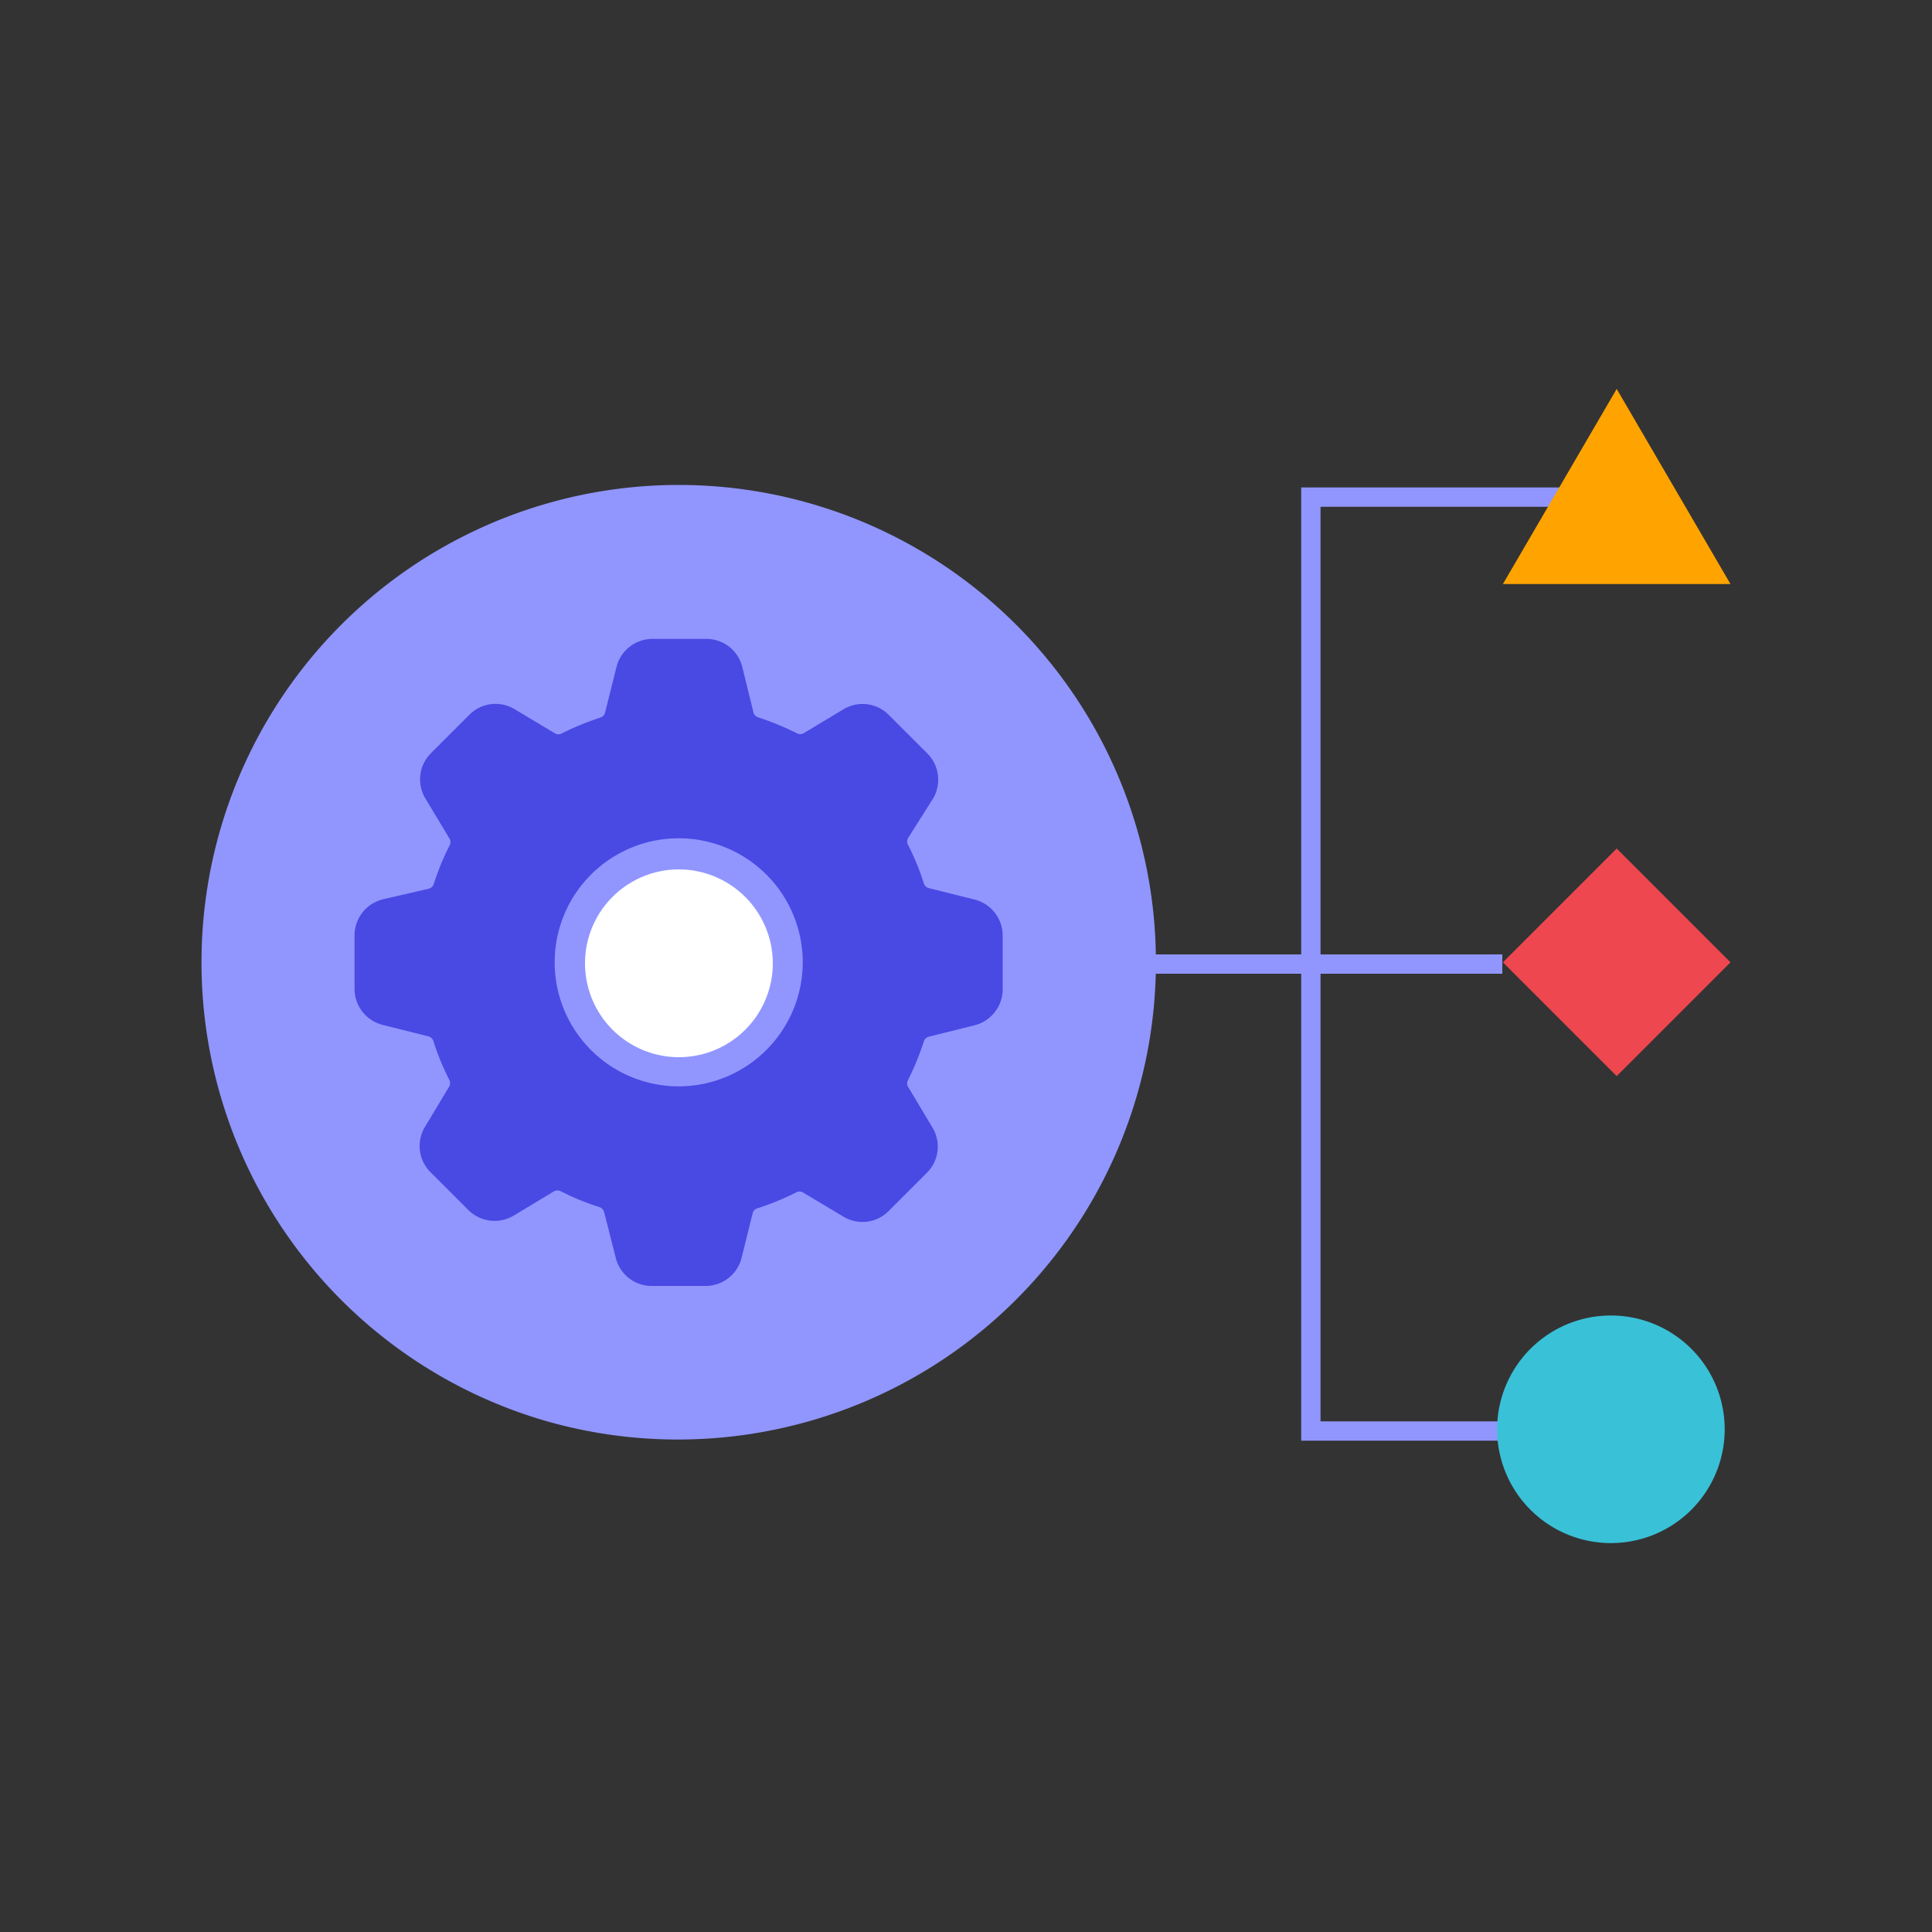
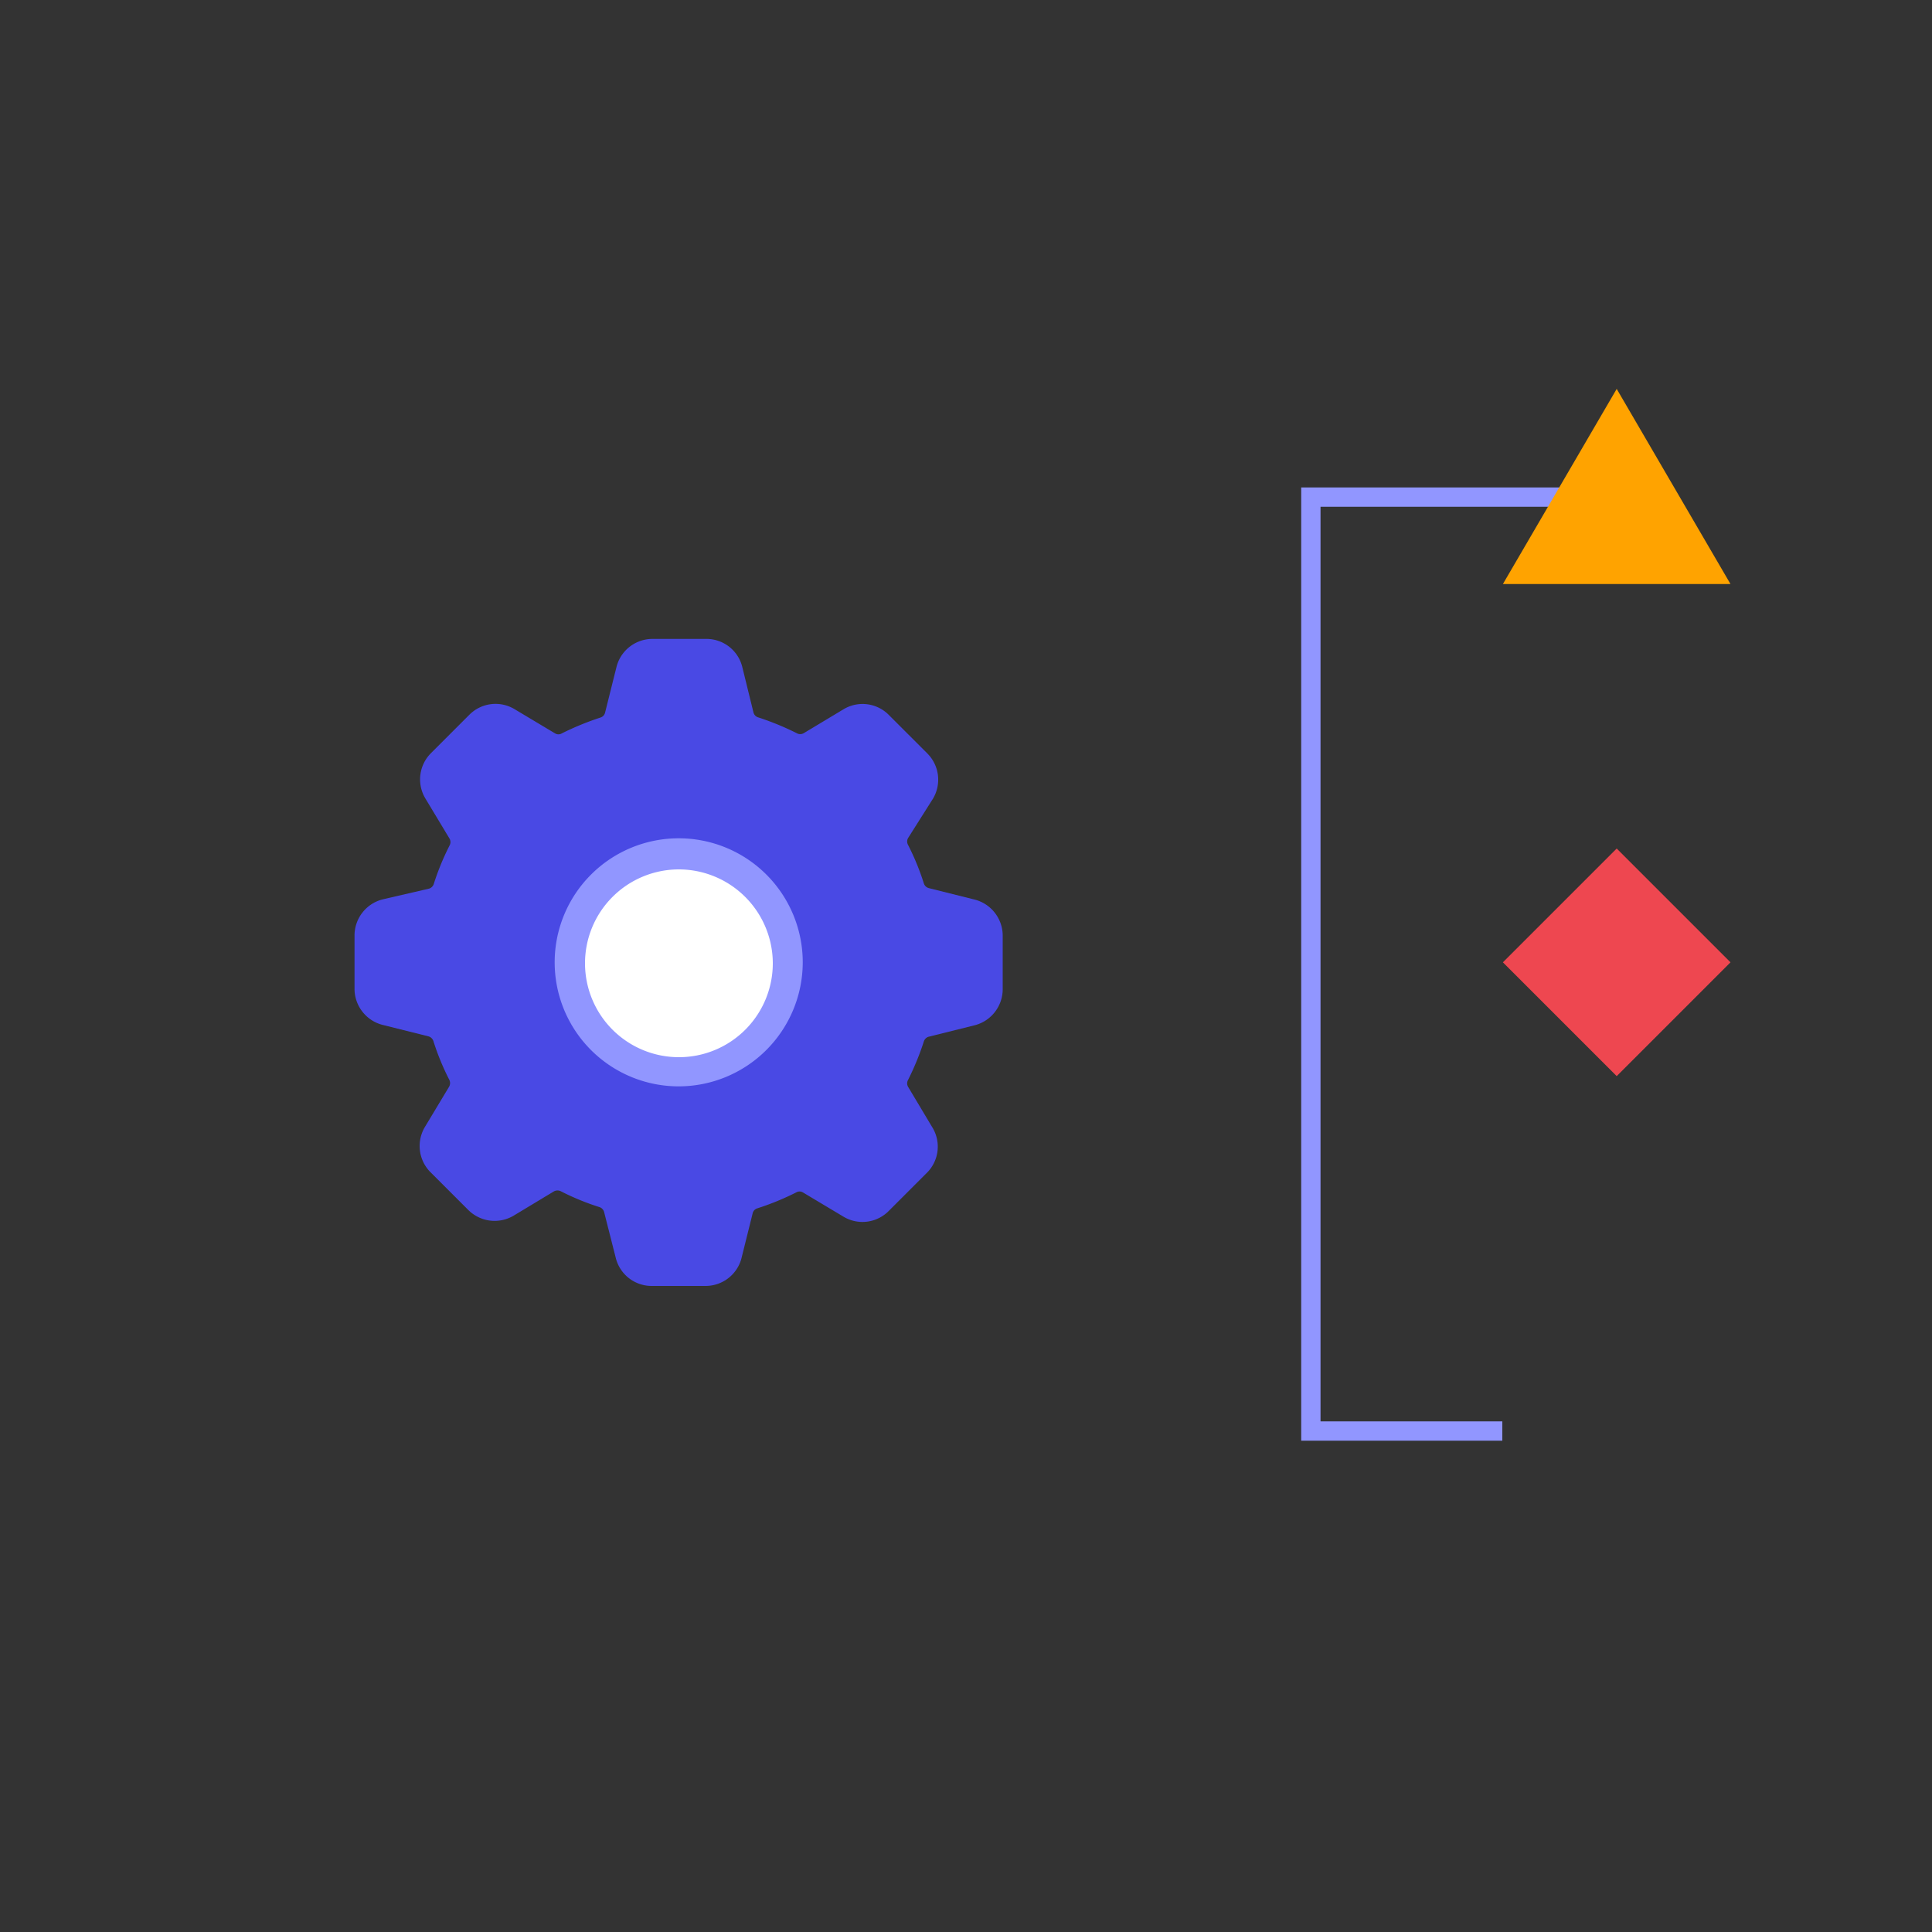
<svg xmlns="http://www.w3.org/2000/svg" id="a86823f5-70a7-4e07-a1a4-8491139d3ca4" data-name="Layer 1" viewBox="0 0 100 100">
  <rect x="0" y="0" width="100" height="100" fill="#333333" stroke="none" />
-   <rect width="100" height="100" fill="none" />
-   <line x1="26.56" y1="49.9" x2="77.76" y2="49.9" fill="none" stroke="#9196ff" stroke-miterlimit="10" />
  <polyline points="81.38 25.73 67.85 25.73 67.85 74.07 77.76 74.07" fill="none" stroke="#9196ff" stroke-miterlimit="10" />
-   <path id="a53f2083-f3a9-4de9-b109-cd589b32ed19" data-name="Stroke-5" d="M83.38,68.09A5.89,5.89,0,1,1,77.49,74,5.89,5.89,0,0,1,83.38,68.09Z" fill="#39c1d8" />
  <polygon id="b2399c1a-c9a8-43f0-82c5-504485f3d76d" data-name="Fill-14" points="77.79 49.81 83.68 43.92 89.57 49.81 83.68 55.7 77.79 49.81" fill="#ee4750" fill-rule="evenodd" />
-   <path d="M10.43,49.8a24.71,24.71,0,0,0,18,23.8,24.79,24.79,0,0,0,13.31,0A24.7,24.7,0,1,0,10.43,49.8Z" fill="#9196ff" fill-rule="evenodd" />
  <path d="M36.52,66.56H33.73a1.91,1.91,0,0,1-1.86-1.46l-.6-2.36a.37.37,0,0,0-.24-.26,12.87,12.87,0,0,1-2-.82.39.39,0,0,0-.35,0l-2.09,1.26a1.93,1.93,0,0,1-2.35-.29l-2-2A1.92,1.92,0,0,1,22,58.32l1.25-2.08a.38.38,0,0,0,0-.36,13,13,0,0,1-.82-2,.37.37,0,0,0-.26-.24l-2.36-.59a1.93,1.93,0,0,1-1.46-1.87V48.42a1.93,1.93,0,0,1,1.46-1.87L22.19,46a.37.37,0,0,0,.26-.24,13.23,13.23,0,0,1,.82-2,.36.36,0,0,0,0-.35L22,41.3A1.92,1.92,0,0,1,22.29,39l2-2a1.91,1.91,0,0,1,2.35-.29l2.09,1.25a.34.34,0,0,0,.35,0,14.58,14.58,0,0,1,2-.82.35.35,0,0,0,.24-.26l.59-2.36a1.92,1.92,0,0,1,1.87-1.45h2.78a1.91,1.91,0,0,1,1.86,1.45L39,36.88a.36.36,0,0,0,.24.25,14.36,14.36,0,0,1,2,.82.36.36,0,0,0,.36,0l2.08-1.25A1.91,1.91,0,0,1,46,37l2,2a1.92,1.92,0,0,1,.29,2.34L47,43.38a.36.36,0,0,0,0,.35,13,13,0,0,1,.82,2,.37.37,0,0,0,.26.24l2.36.59h0a1.93,1.93,0,0,1,1.46,1.87V51.2a1.93,1.93,0,0,1-1.46,1.87l-2.37.59a.37.37,0,0,0-.25.24,14.14,14.14,0,0,1-.82,2,.36.36,0,0,0,0,.35l1.25,2.09A1.91,1.91,0,0,1,48,60.68l-2,2a1.91,1.91,0,0,1-2.35.29l-2.09-1.25a.34.34,0,0,0-.35,0,13.94,13.94,0,0,1-2,.82.35.35,0,0,0-.25.25l-.59,2.37A1.92,1.92,0,0,1,36.52,66.56Z" fill="#4949e4" />
  <path d="M35.13,56.23a6.42,6.42,0,1,1,6.42-6.42A6.43,6.43,0,0,1,35.13,56.23Z" fill="#9196ff" />
  <path d="M35.13,45A4.86,4.86,0,1,0,40,49.81,4.87,4.87,0,0,0,35.13,45Z" fill="#fff" />
  <polygon id="b9019566-2bb1-4534-9622-662550787a6c" data-name="Rectangle-Copy" points="83.68 20.13 89.57 30.23 77.79 30.23 83.68 20.13" fill="#ffa300" fill-rule="evenodd" />
</svg>